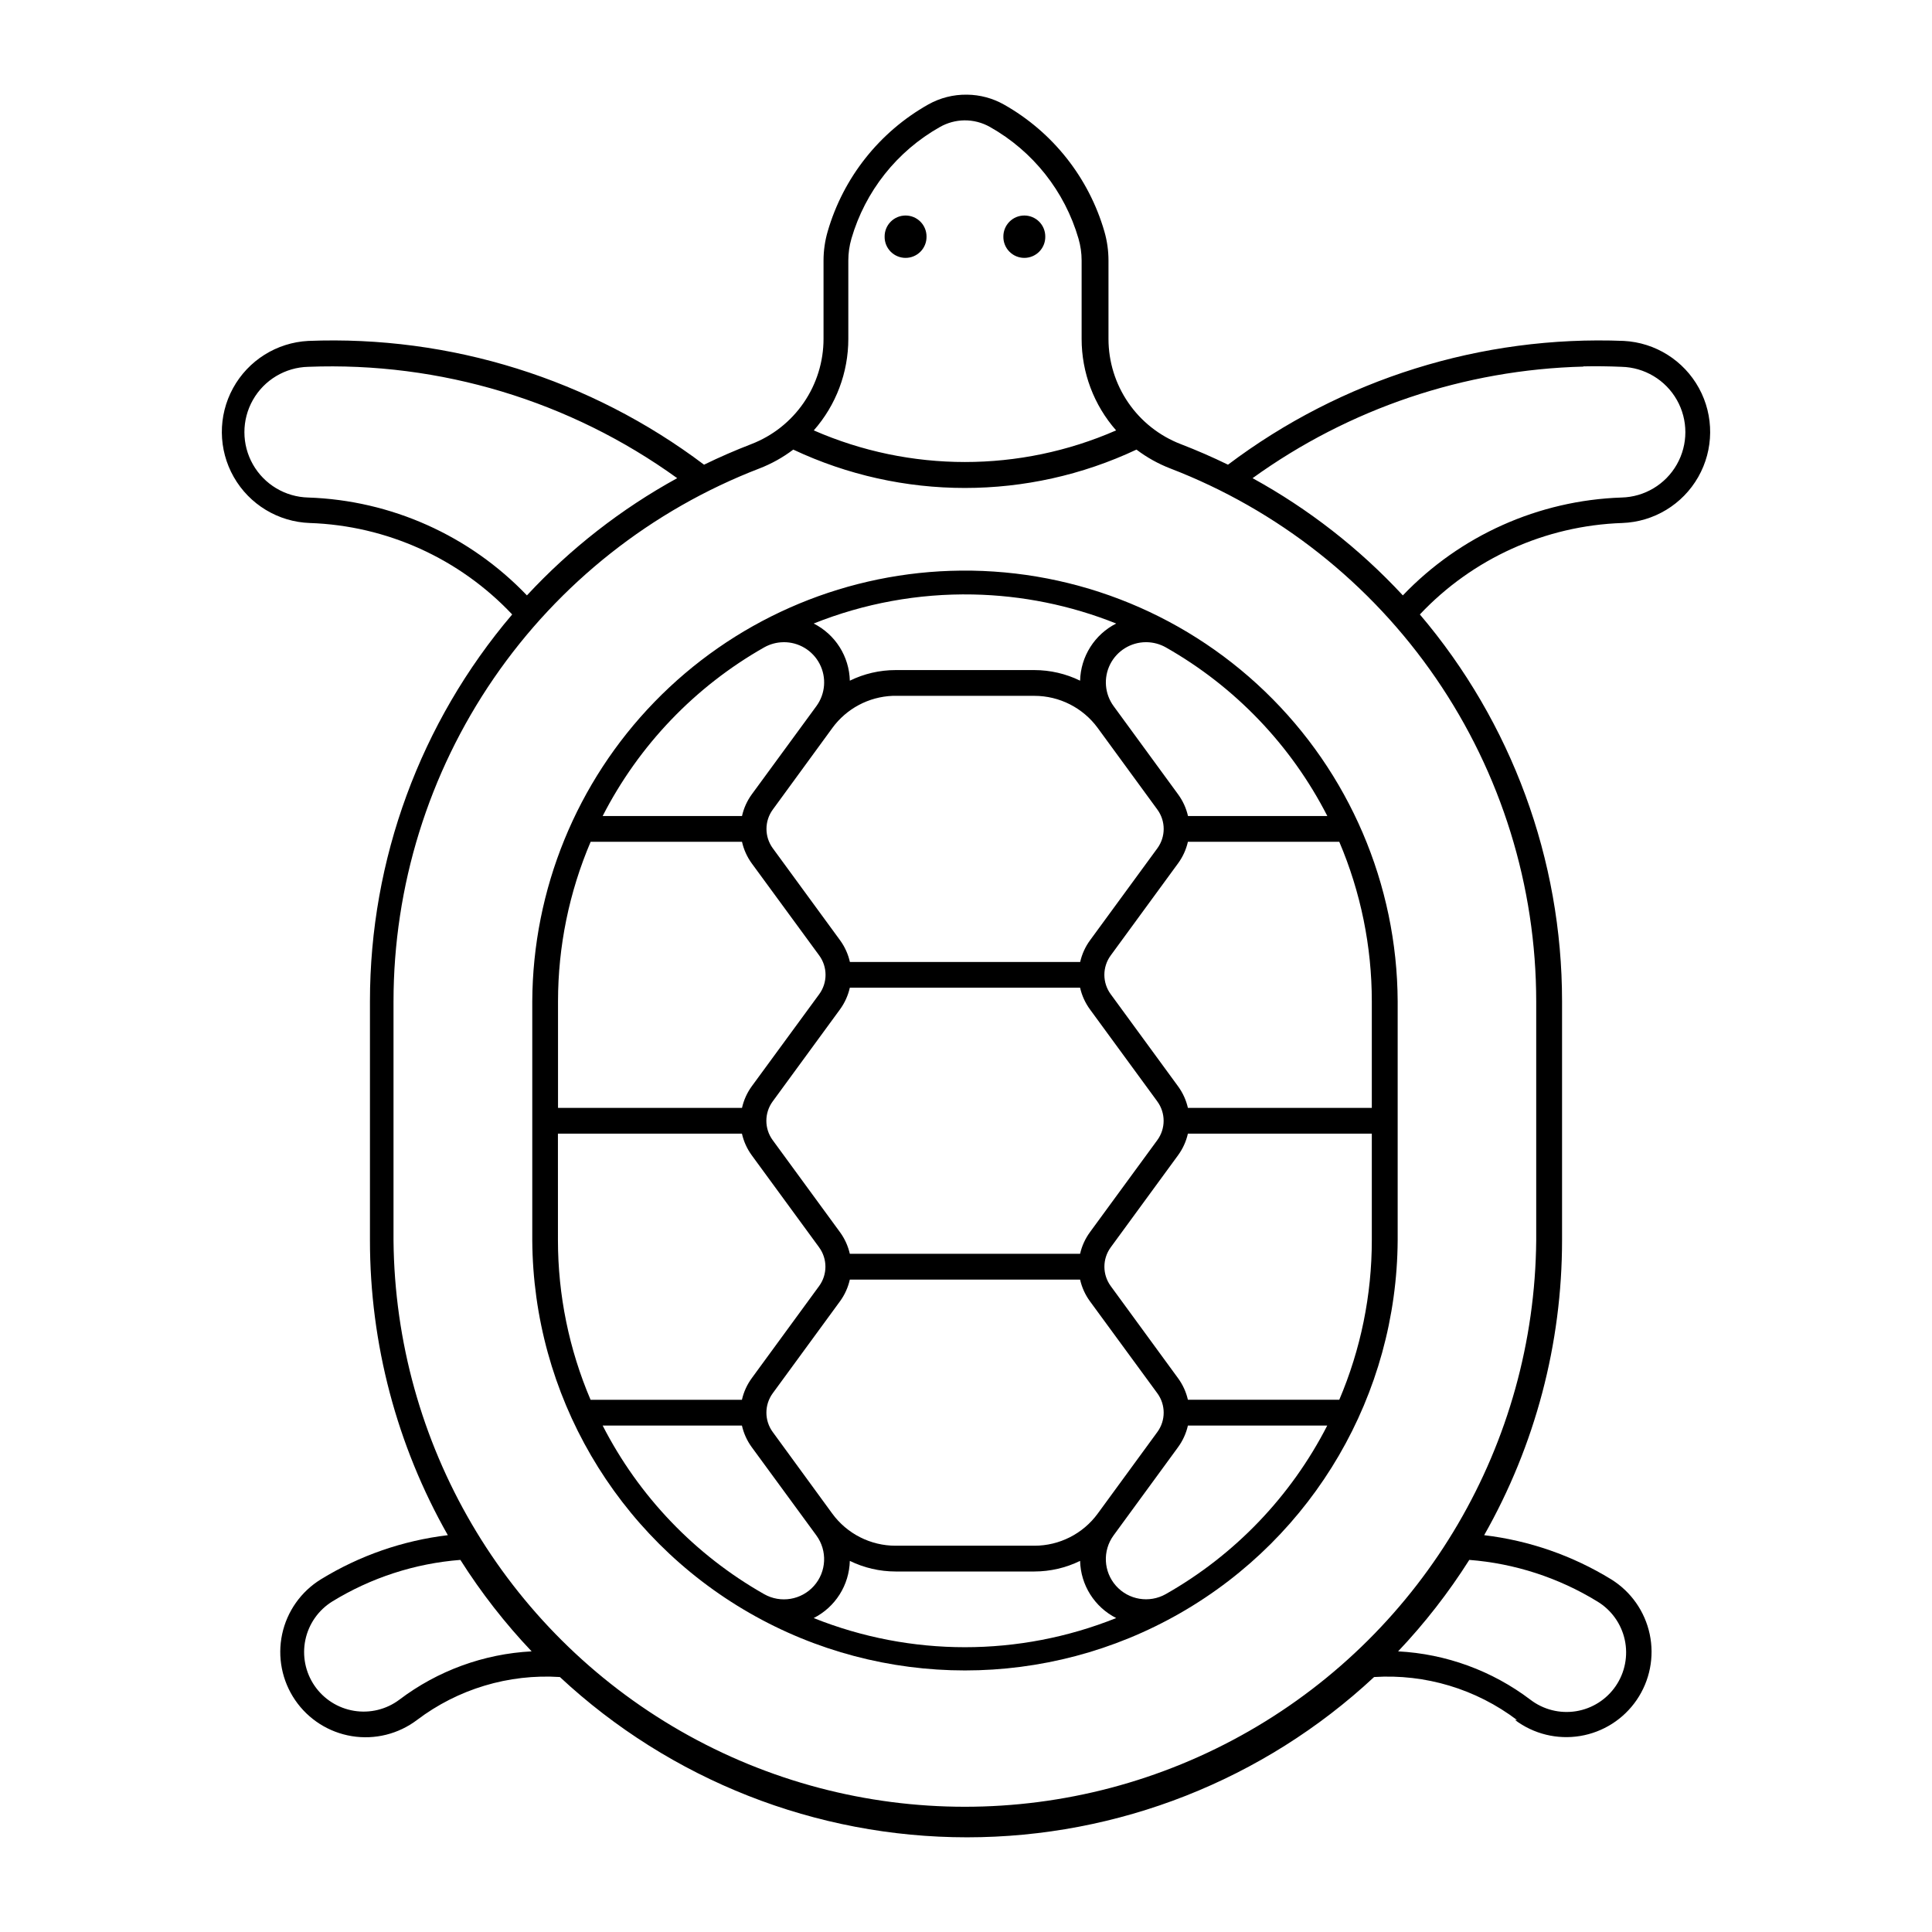
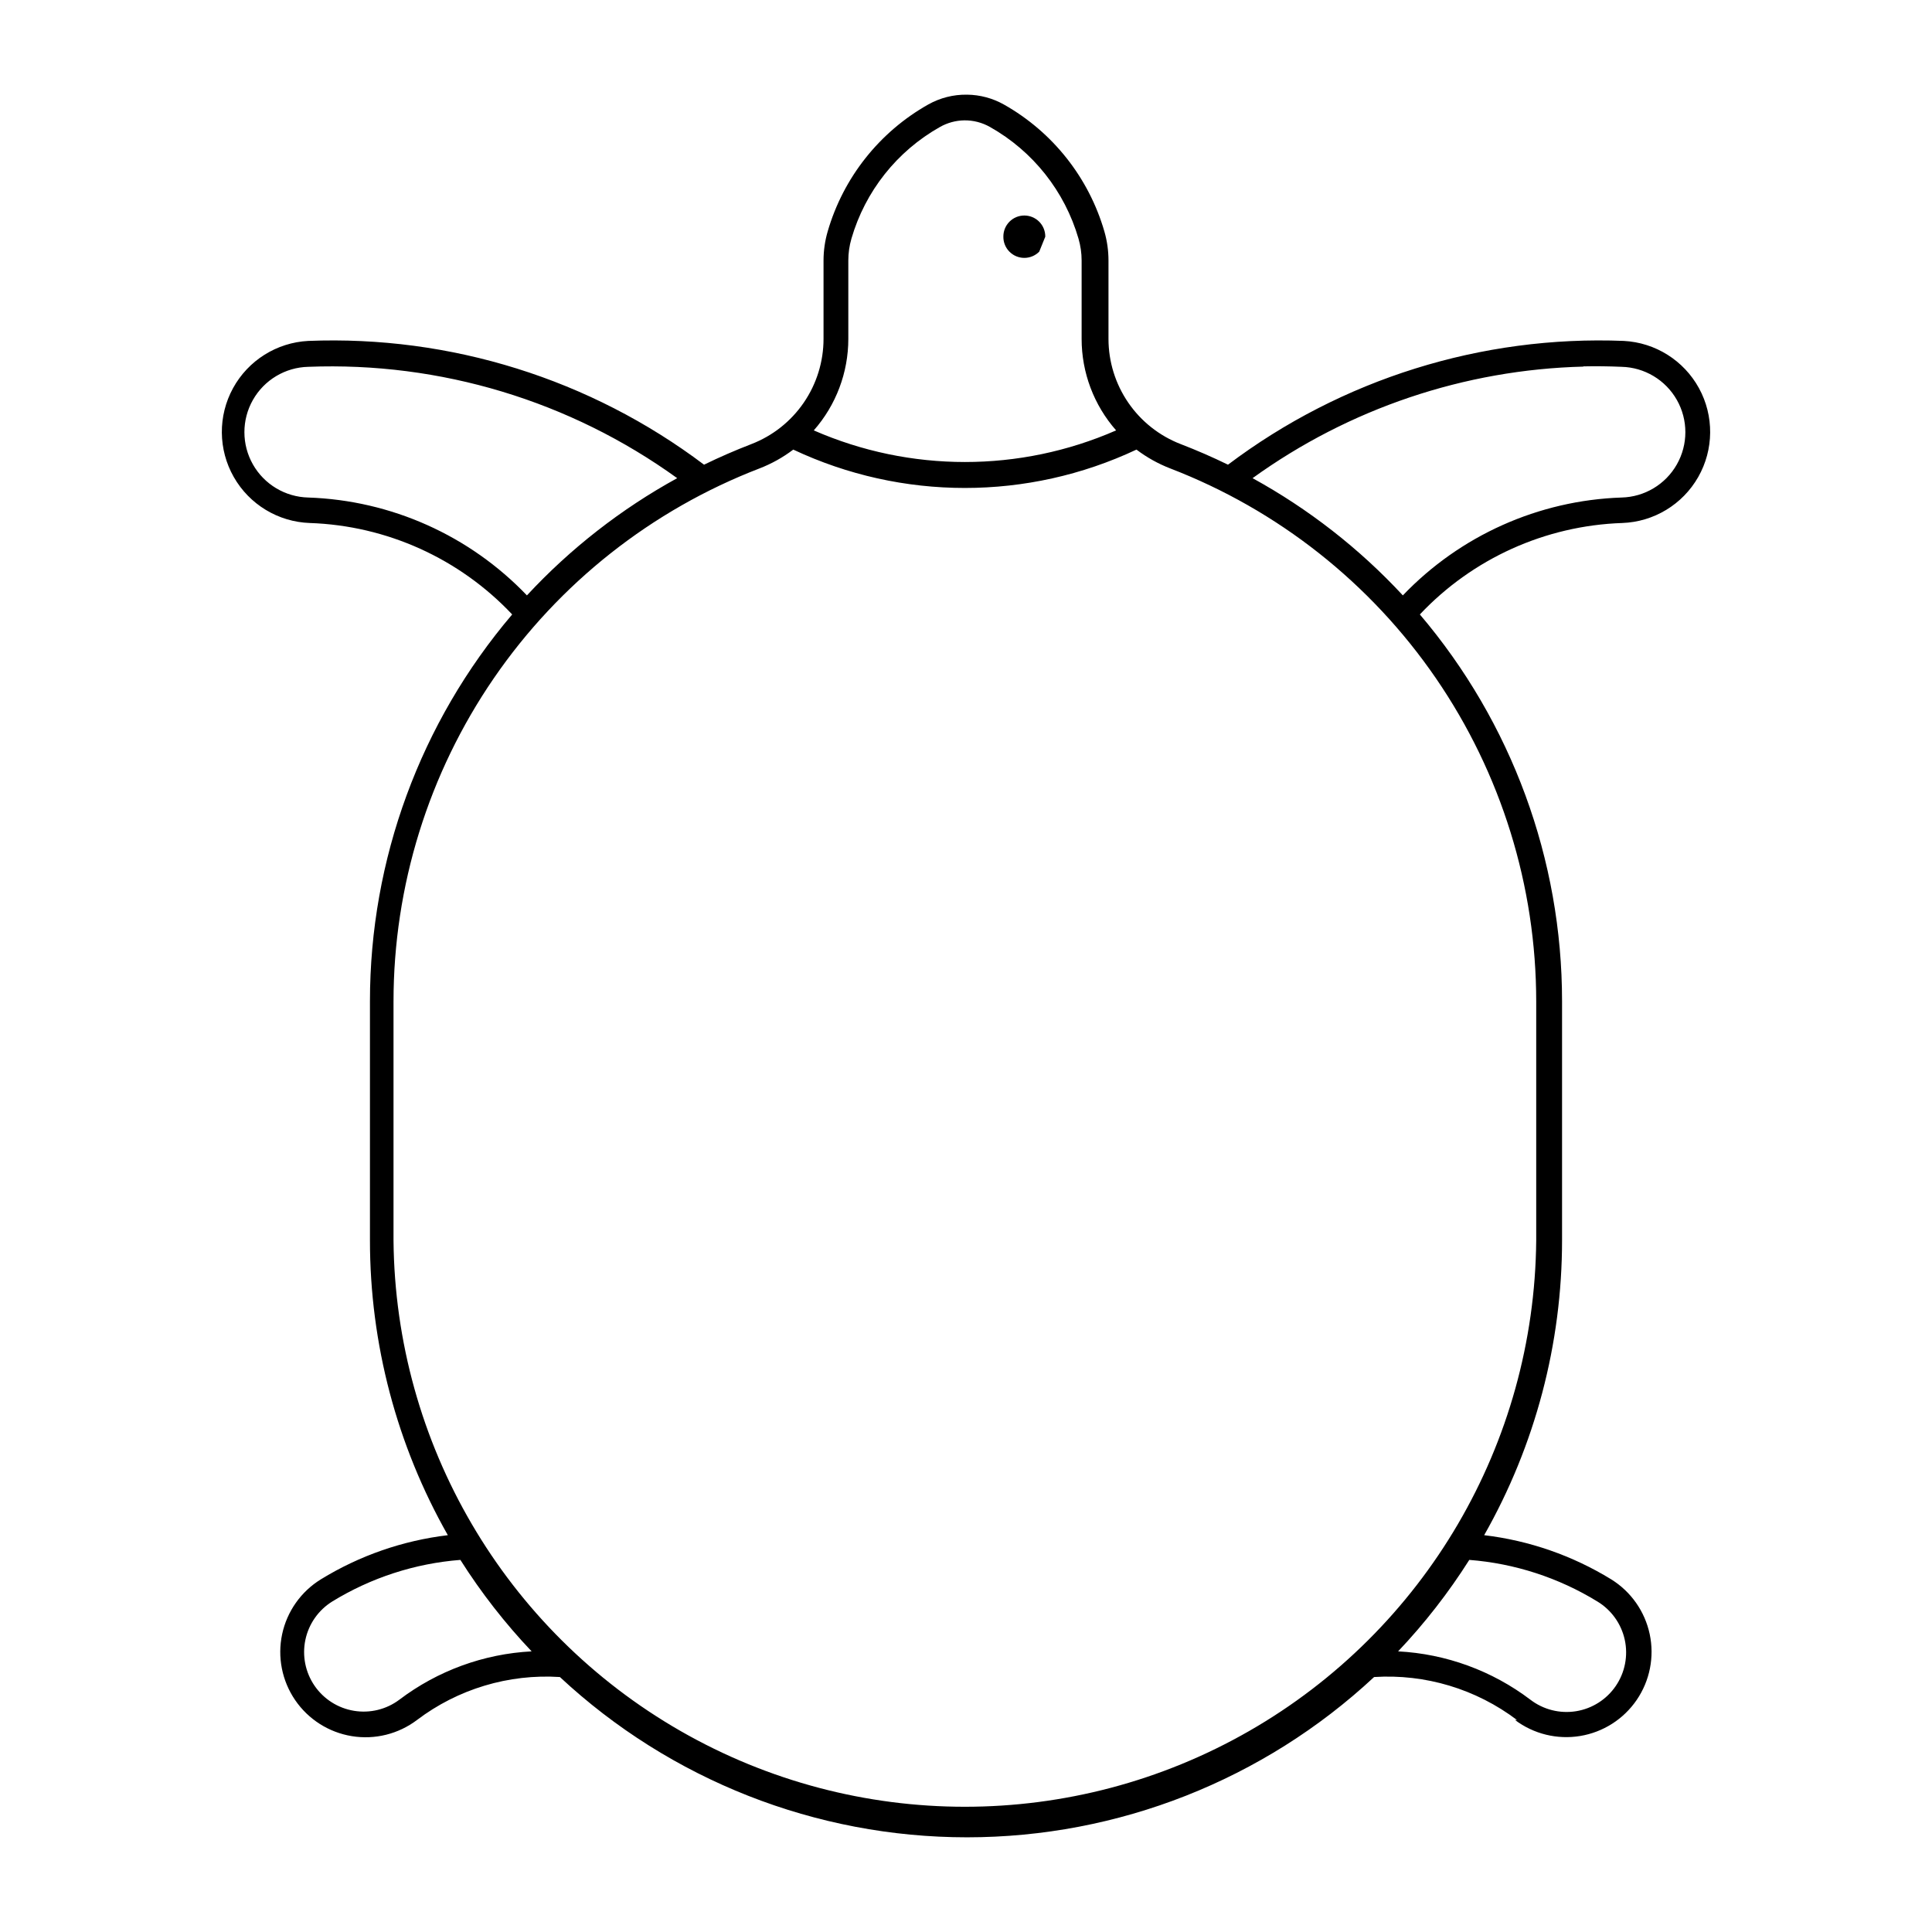
<svg xmlns="http://www.w3.org/2000/svg" fill="#000000" width="800px" height="800px" version="1.1" viewBox="144 144 512 512">
  <g>
-     <path d="m395.83 295.28c-29.629 1.008-57.719 13.453-78.371 34.723-20.652 21.266-32.266 49.711-32.402 79.355v63.32c0.234 40.809 22.141 78.418 57.523 98.754 35.383 20.336 78.906 20.336 114.29 0 35.383-20.336 57.289-57.945 57.527-98.754v-63.32c-0.141-30.996-12.828-60.613-35.164-82.105-22.336-21.492-52.418-33.023-83.398-31.973zm5.969 6.262c13.027 0.25 25.902 2.856 38.004 7.699-2.812 1.426-5.188 3.586-6.871 6.254-1.688 2.668-2.617 5.738-2.695 8.891-3.773-1.844-7.918-2.805-12.121-2.809h-36.785c-4.199 0.004-8.344 0.965-12.117 2.809-0.082-3.152-1.012-6.227-2.699-8.895-1.688-2.664-4.062-4.824-6.879-6.25 13.398-5.363 27.734-7.981 42.164-7.699zm-50.195 12.645h-0.004c4.043-0.059 7.769 2.176 9.621 5.766 1.855 3.59 1.516 7.922-0.871 11.18l-17.113 23.371c-1.254 1.719-2.137 3.68-2.598 5.754h-36.93c9.598-18.758 24.477-34.297 42.805-44.695 1.555-0.875 3.305-1.348 5.086-1.371zm96.059 0h0.207c1.781 0.027 3.531 0.496 5.086 1.375 18.328 10.395 33.207 25.934 42.801 44.695h-36.93 0.004c-0.473-2.078-1.367-4.039-2.629-5.754l-17.082-23.371c-2.367-3.234-2.719-7.519-0.914-11.098 1.809-3.574 5.469-5.836 9.477-5.848zm-67.137 14.219c0.277-0.004 0.551-0.004 0.828 0h36.785-0.004c6.625 0.004 12.852 3.164 16.766 8.504l15.812 21.633c2.234 3.055 2.234 7.203 0 10.262l-17.84 24.379v-0.004c-1.258 1.719-2.148 3.68-2.617 5.758h-61.023c-0.465-2.078-1.352-4.035-2.606-5.758l-17.828-24.379c-2.234-3.055-2.234-7.203 0-10.258l15.793-21.633h-0.004c3.746-5.121 9.621-8.25 15.957-8.504zm-80 38.68h40.113c0.465 2.07 1.348 4.023 2.598 5.738l17.859 24.379v-0.004c2.242 3.062 2.242 7.223 0 10.281l-17.859 24.379c-1.25 1.715-2.133 3.668-2.598 5.738h-48.758v-28.238c0.004-14.527 2.945-28.906 8.645-42.273zm158.28 0h40.117c5.691 13.367 8.625 27.746 8.621 42.273v28.238h-48.738c-0.473-2.074-1.367-4.023-2.625-5.738l-17.828-24.379c-2.246-3.059-2.246-7.219 0-10.281l17.828-24.379v0.004c1.258-1.715 2.152-3.664 2.625-5.738zm-89.598 38.66h61.027c0.469 2.078 1.359 4.035 2.617 5.754l17.84 24.379h-0.004c2.246 3.059 2.246 7.223 0 10.281l-17.84 24.379h0.004c-1.258 1.711-2.148 3.664-2.617 5.734h-61.023c-0.469-2.07-1.355-4.019-2.606-5.734l-17.828-24.379c-2.246-3.059-2.246-7.223 0-10.281l17.828-24.379c1.254-1.719 2.141-3.68 2.606-5.754zm-77.352 38.68h48.758l0.004-0.004c0.469 2.078 1.359 4.039 2.617 5.758l17.84 24.379h-0.004c2.234 3.055 2.234 7.207 0 10.262l-17.84 24.398h0.004c-1.258 1.711-2.148 3.664-2.617 5.734h-40.113c-5.699-13.363-8.641-27.746-8.645-42.273zm166.95 0h48.738v28.258-0.004c0.004 14.527-2.93 28.906-8.621 42.273h-40.117c-0.473-2.07-1.367-4.023-2.625-5.734l-17.828-24.398c-2.234-3.055-2.234-7.207 0-10.262l17.828-24.379c1.262-1.719 2.156-3.676 2.625-5.758zm-89.598 38.68h61.023l0.004-0.004c0.469 2.078 1.359 4.039 2.617 5.758l17.859 24.379c2.234 3.055 2.234 7.203 0 10.258l-15.812 21.633c-3.914 5.344-10.141 8.5-16.766 8.504h-36.781c-6.633 0.004-12.867-3.156-16.785-8.504l-15.789-21.633c-2.234-3.055-2.234-7.203 0-10.262l17.828-24.379v0.004c1.254-1.723 2.141-3.68 2.606-5.758zm-65.5 38.68h36.906l0.004-0.004c0.469 2.078 1.359 4.035 2.617 5.754l17.113 23.367v0.004c2.965 4.051 2.699 9.625-0.645 13.375-3.34 3.75-8.848 4.656-13.211 2.176-18.32-10.395-33.191-25.926-42.785-44.676zm155.1 0h36.93v-0.004c-9.598 18.754-24.477 34.285-42.801 44.676-4.367 2.457-9.855 1.543-13.184-2.199-3.332-3.746-3.602-9.301-0.652-13.352l17.082-23.367v-0.004c1.262-1.715 2.156-3.676 2.625-5.754zm-89.598 35.871 0.004-0.004c3.773 1.844 7.918 2.805 12.117 2.809h36.785c4.203-0.004 8.348-0.965 12.121-2.809 0.078 3.152 1.008 6.227 2.691 8.891 1.688 2.668 4.059 4.832 6.875 6.258-25.73 10.301-54.438 10.301-80.168 0 2.816-1.426 5.191-3.586 6.879-6.254s2.617-5.742 2.699-8.895z" />
    <path d="m400.24 169.09c-3.59-0.055-7.129 0.848-10.258 2.606-12.941 7.297-22.504 19.379-26.641 33.648-0.727 2.5-1.094 5.09-1.098 7.695v20.762c0 6.039-1.828 11.938-5.246 16.914-3.414 4.981-8.258 8.809-13.895 10.98-4.25 1.637-8.43 3.457-12.523 5.453-30.129-22.711-67.188-34.301-104.89-32.801-8.367 0.434-15.914 5.176-19.938 12.527-4.019 7.352-3.945 16.262 0.203 23.543s11.773 11.891 20.148 12.184c20.375 0.688 39.648 9.398 53.629 24.234-24.336 28.617-37.695 64.961-37.691 102.52v63.32c-0.004 27.402 7.106 54.336 20.641 78.164-11.93 1.422-23.406 5.41-33.641 11.695-5.266 3.238-8.977 8.492-10.27 14.539-1.289 6.043-0.047 12.355 3.441 17.461 3.484 5.106 8.91 8.559 15.012 9.559 6.102 1 12.344-0.547 17.277-4.273 10.852-8.219 24.293-12.262 37.879-11.391 29.293 27.297 67.844 42.477 107.88 42.477 40.043 0 78.594-15.18 107.89-42.477 13.582-0.867 27.02 3.176 37.871 11.391h-0.52c4.934 3.707 11.168 5.238 17.258 4.234 6.09-1.004 11.504-4.457 14.984-9.551 3.481-5.098 4.727-11.395 3.449-17.43-1.281-6.039-4.973-11.293-10.219-14.539-10.238-6.285-21.719-10.277-33.652-11.695 13.531-23.828 20.645-50.762 20.641-78.164v-63.32c0.008-37.562-13.352-73.902-37.684-102.52 13.98-14.832 33.25-23.543 53.621-24.234 8.375-0.293 16-4.902 20.148-12.184s4.223-16.191 0.203-23.543c-4.023-7.352-11.57-12.094-19.938-12.527-37.699-1.496-74.754 10.09-104.88 32.801-4.094-1.996-8.27-3.816-12.523-5.453-5.633-2.172-10.48-5.996-13.898-10.977-3.422-4.981-5.25-10.879-5.25-16.918v-20.762c0-2.606-0.363-5.195-1.086-7.695-4.137-14.27-13.699-26.352-26.641-33.648-2.977-1.672-6.328-2.57-9.742-2.606zm-0.723 6.805c2.394-0.031 4.758 0.574 6.844 1.758 11.387 6.414 19.809 17.039 23.453 29.59 0.547 1.883 0.828 3.836 0.828 5.797v20.762c-0.004 8.93 3.246 17.555 9.141 24.258-25.539 11.172-54.582 11.172-80.121 0 5.898-6.703 9.152-15.328 9.152-24.258v-20.762c0-1.961 0.277-3.914 0.824-5.797 3.648-12.551 12.066-23.176 23.457-29.59 1.973-1.117 4.195-1.723 6.461-1.758zm164.06 65.199c3.383-0.07 6.766-0.031 10.145 0.117 6.09 0.145 11.66 3.477 14.664 8.777 3.004 5.297 3.004 11.789 0 17.086-3.004 5.301-8.574 8.633-14.664 8.777-21.965 0.742-42.766 10.051-57.953 25.934-11.527-12.422-24.973-22.91-39.824-31.066 25.594-18.465 56.164-28.773 87.715-29.566zm-337.89 0.117c34.973-1.363 69.398 9.027 97.777 29.508-14.852 8.156-28.297 18.645-39.824 31.066-15.188-15.883-35.988-25.191-57.953-25.934-6.09-0.145-11.66-3.477-14.664-8.777-3.004-5.297-3.004-11.789 0-17.086 3.004-5.301 8.574-8.633 14.664-8.777zm128.54 21.934v0.004c28.801 13.555 62.148 13.555 90.949 0 2.734 2.07 5.746 3.75 8.945 4.988 28.547 10.992 53.094 30.379 70.406 55.598s26.582 55.094 26.586 85.684v63.32c-0.48 53.773-29.441 103.26-76.094 130.01-46.648 26.75-103.99 26.75-150.64 0-46.652-26.75-75.613-76.234-76.094-130.01v-63.32c0.004-30.59 9.273-60.465 26.586-85.684s41.859-44.605 70.406-55.598c3.199-1.238 6.211-2.918 8.945-4.988zm-88.223 294.24v0.004c5.492 8.672 11.816 16.789 18.883 24.238-12.699 0.664-24.906 5.125-35.047 12.805-3.441 2.586-7.789 3.652-12.035 2.949-4.25-0.699-8.027-3.106-10.457-6.656-2.43-3.555-3.305-7.945-2.418-12.156 0.887-4.215 3.457-7.879 7.113-10.152 10.289-6.312 21.93-10.094 33.961-11.027zm267.37 0 0.004 0.004c12.027 0.934 23.664 4.715 33.949 11.027 3.707 2.242 6.332 5.914 7.254 10.152 0.918 4.234 0.055 8.664-2.391 12.242-2.445 3.582-6.254 5.996-10.535 6.684-4.281 0.684-8.656-0.426-12.094-3.062-10.141-7.68-22.348-12.141-35.047-12.805 7.059-7.449 13.375-15.566 18.863-24.238z" />
-     <path d="m389.54 206.73c0.016-1.484-0.562-2.914-1.605-3.969-1.043-1.055-2.465-1.648-3.949-1.648s-2.906 0.594-3.949 1.648c-1.043 1.055-1.621 2.484-1.602 3.969-0.02 1.484 0.559 2.91 1.602 3.965 1.043 1.055 2.465 1.648 3.949 1.648s2.906-0.594 3.949-1.648c1.043-1.055 1.621-2.481 1.605-3.965z" />
-     <path d="m421.01 206.73c0.016-1.484-0.562-2.914-1.605-3.969-1.043-1.055-2.465-1.648-3.949-1.648s-2.906 0.594-3.949 1.648c-1.043 1.055-1.621 2.484-1.605 3.969-0.016 1.484 0.562 2.91 1.605 3.965 1.043 1.055 2.465 1.648 3.949 1.648s2.906-0.594 3.949-1.648c1.043-1.055 1.621-2.481 1.605-3.965z" />
+     <path d="m421.01 206.73c0.016-1.484-0.562-2.914-1.605-3.969-1.043-1.055-2.465-1.648-3.949-1.648s-2.906 0.594-3.949 1.648c-1.043 1.055-1.621 2.484-1.605 3.969-0.016 1.484 0.562 2.91 1.605 3.965 1.043 1.055 2.465 1.648 3.949 1.648s2.906-0.594 3.949-1.648z" />
  </g>
</svg>